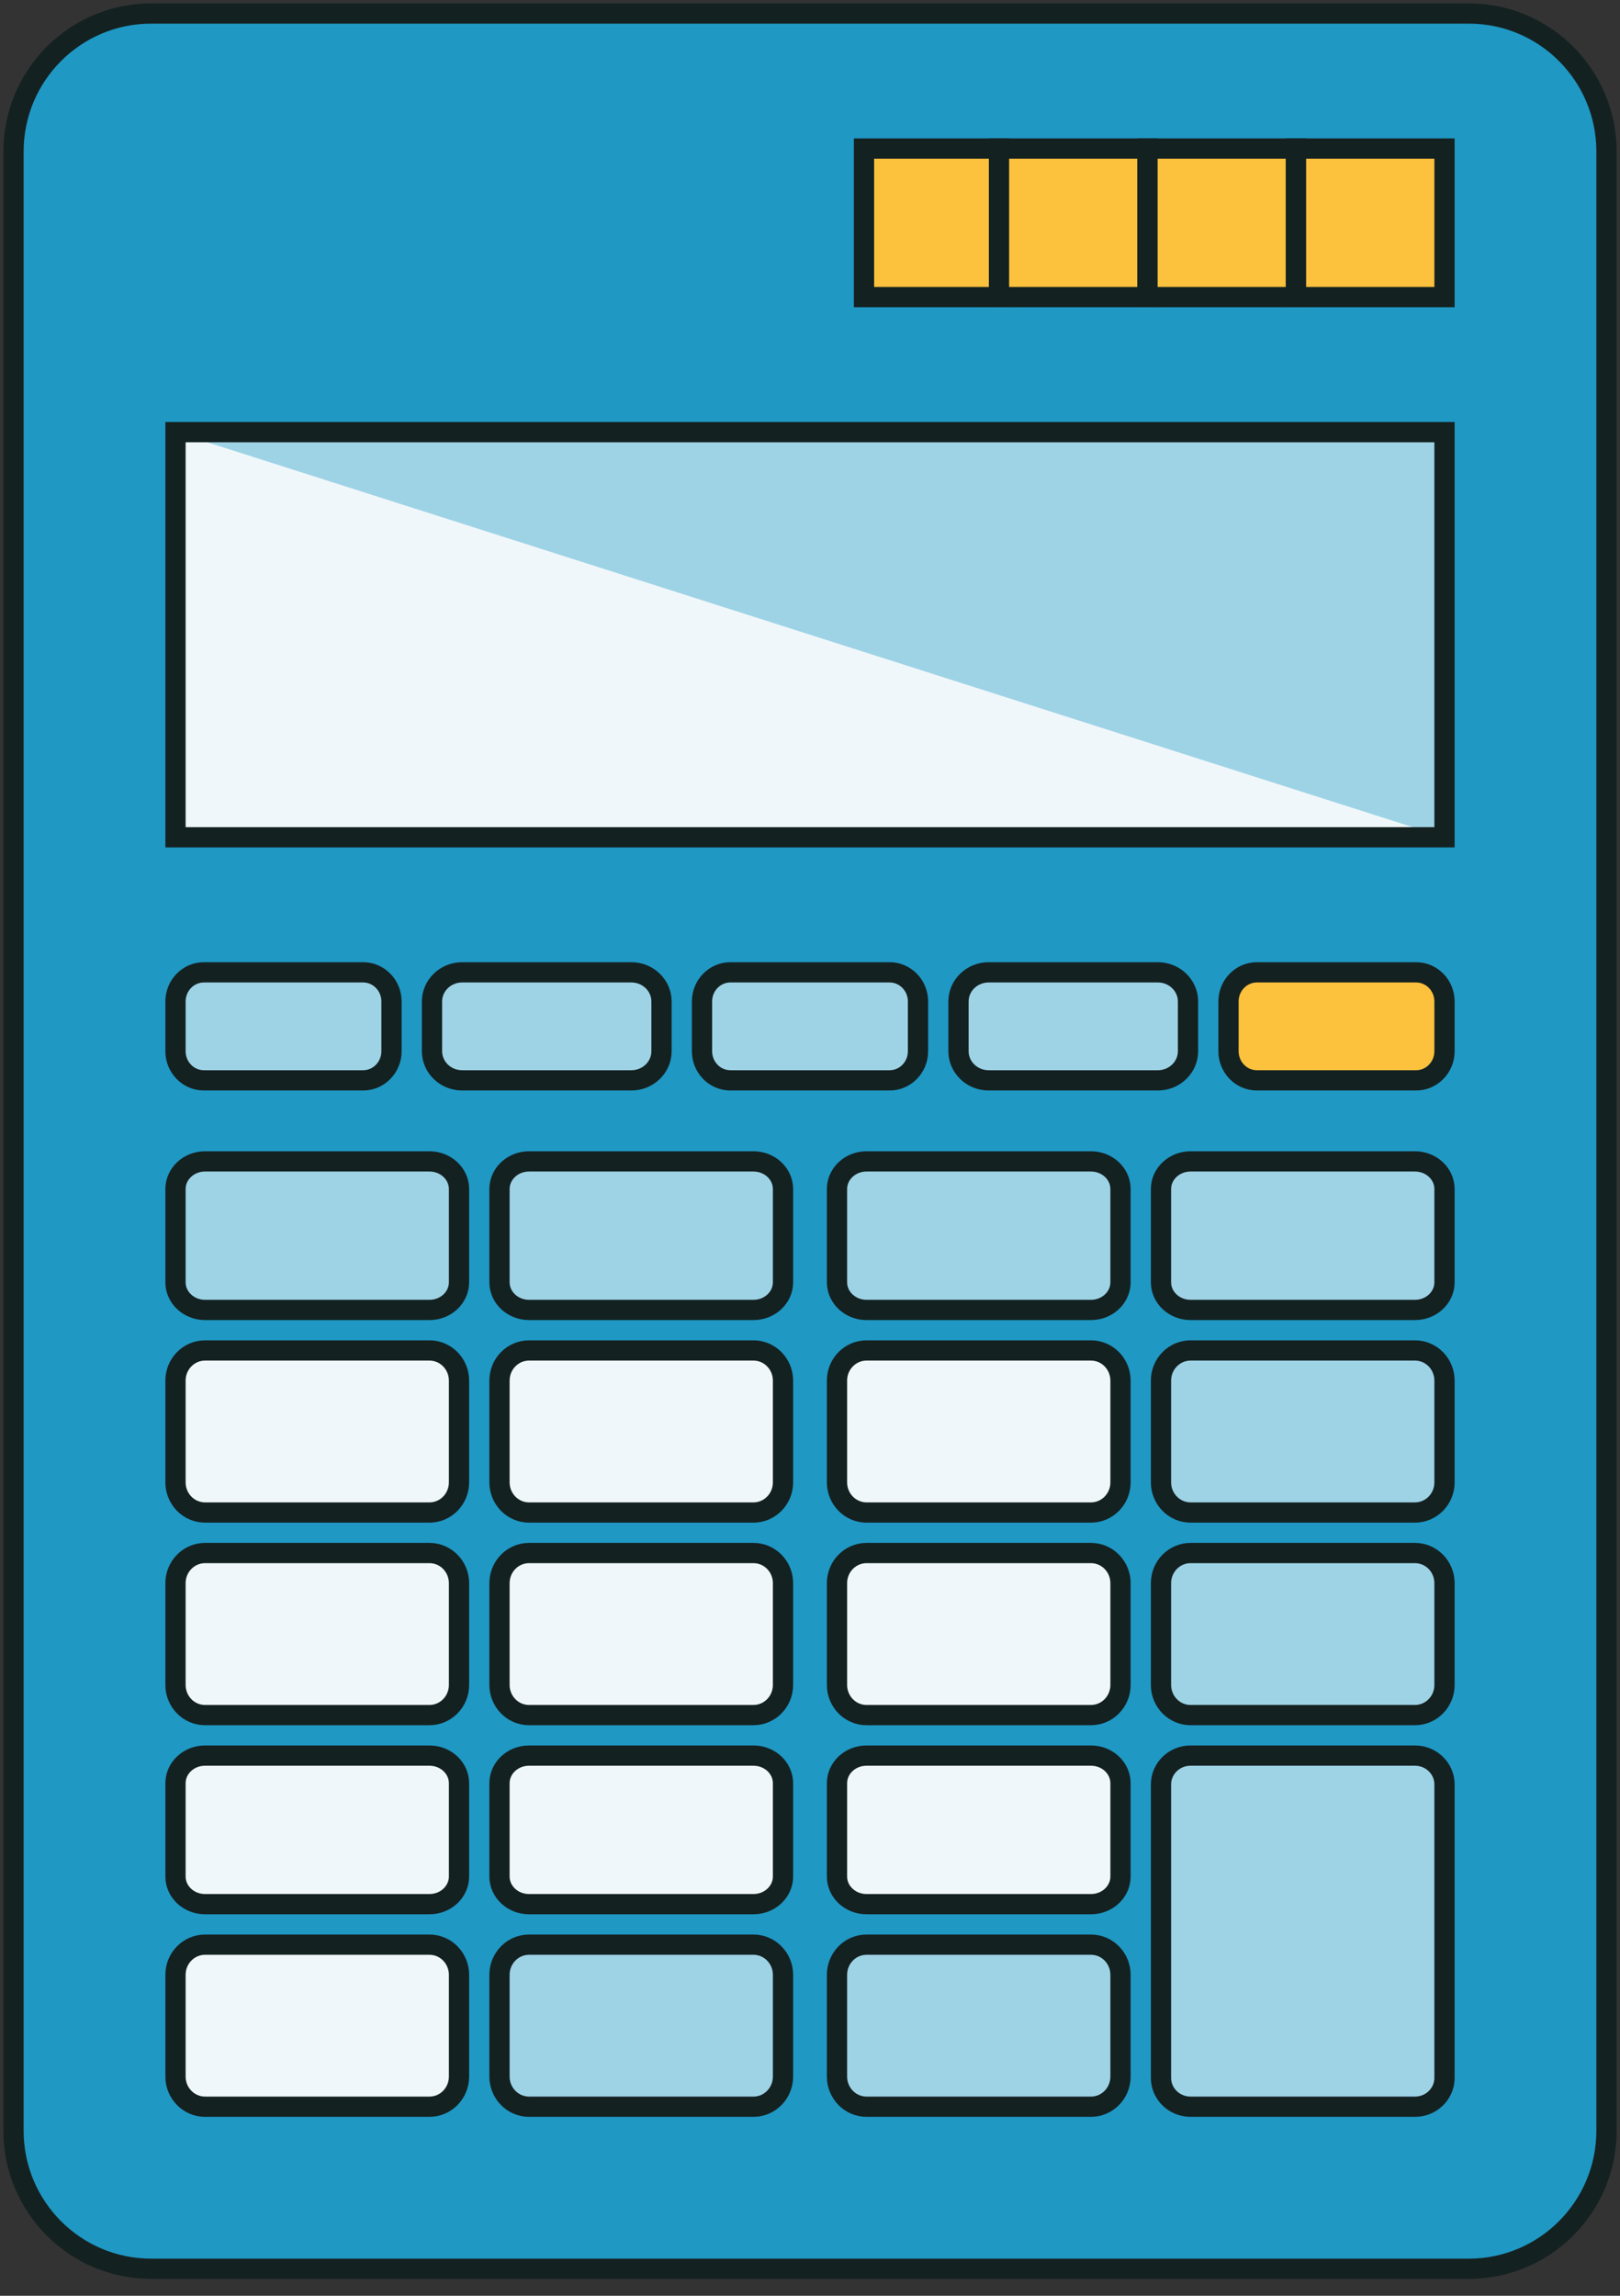
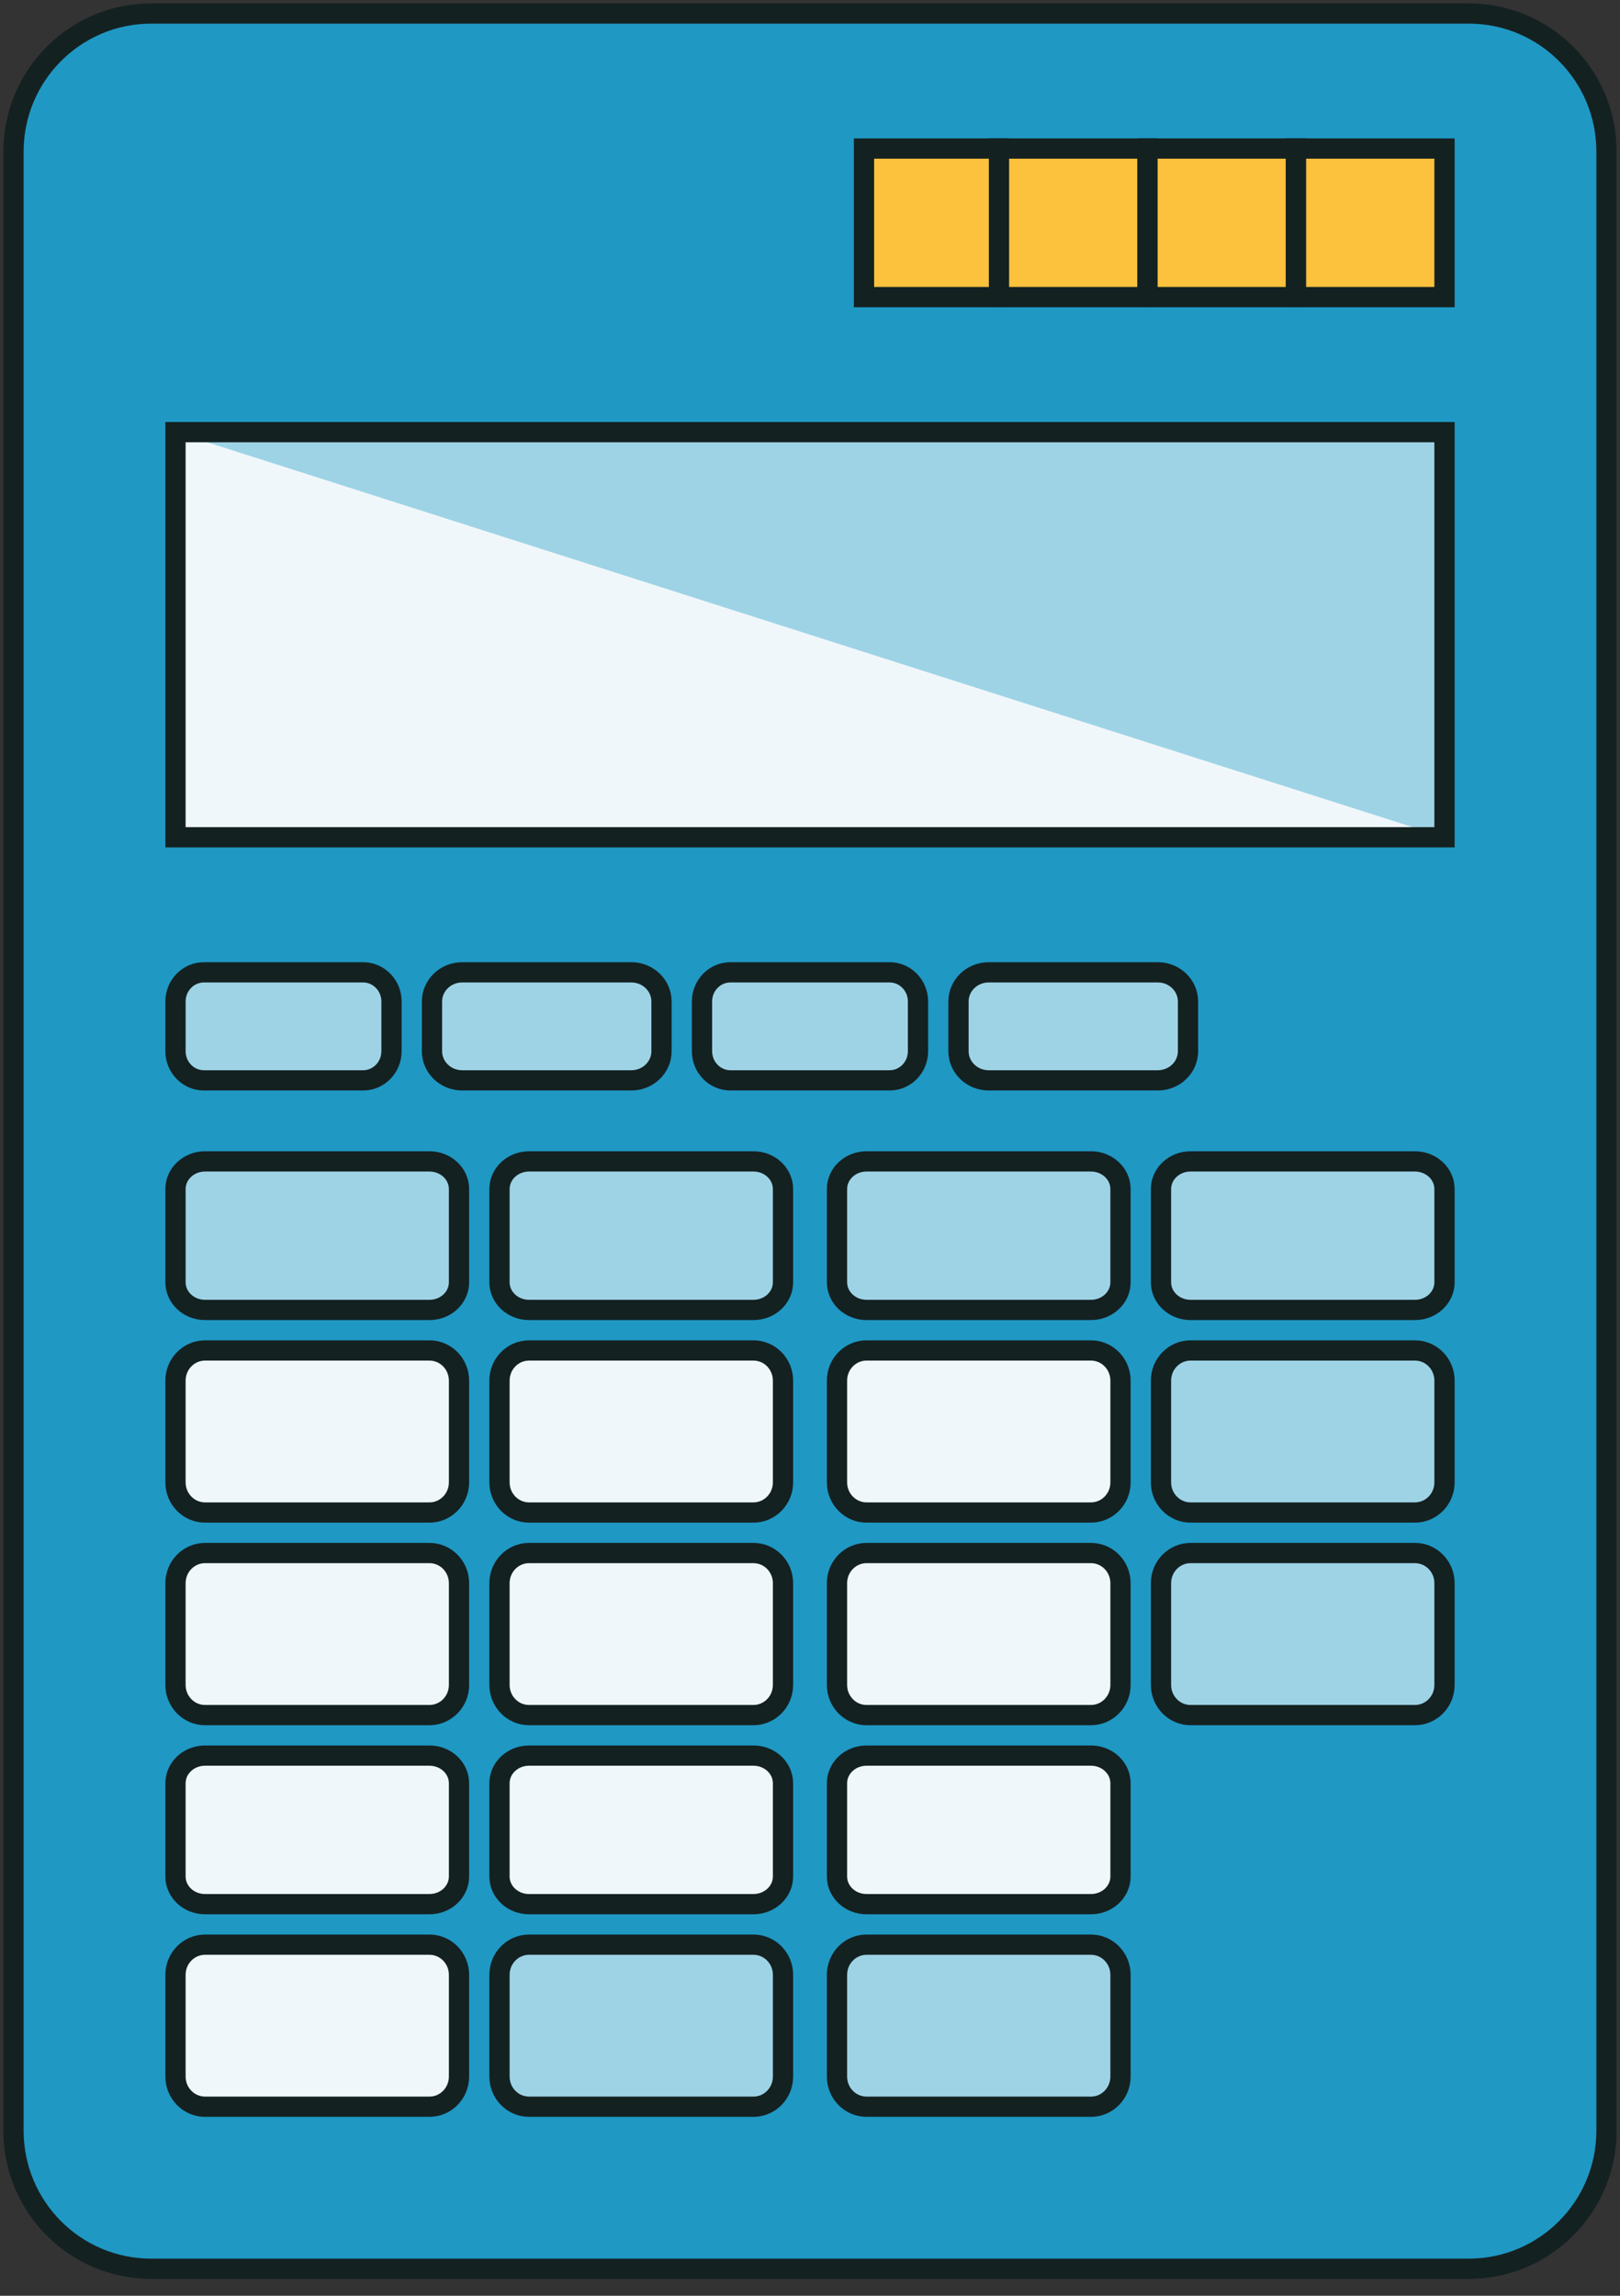
<svg xmlns="http://www.w3.org/2000/svg" width="120" height="170" viewBox="0 0 120 170" fill="none">
  <rect x="0" y="0" width="120" height="170" fill="#333333" stroke="none" />
  <path d="M108.8 168H11.198C5.566 168 1 163.423 1 157.776V11.224C1 5.577 5.566 1 11.198 1H108.802C114.435 1 119 5.577 119 11.224V157.776C118.998 163.423 114.432 168 108.8 168Z" fill="#1F98C4" stroke="#142121" stroke-width="1.5" stroke-miterlimit="10" />
  <path d="M85.764 80H73.236C72.001 80 71 79.034 71 77.841V74.159C71 72.966 72.001 72 73.236 72H85.764C86.999 72 88 72.966 88 74.159V77.841C88 79.034 86.999 80 85.764 80Z" fill="#9ED3E6" stroke="#142121" stroke-width="1.5" stroke-miterlimit="10" />
  <path d="M65.896 80H54.104C52.942 80 52 79.034 52 77.841V74.159C52 72.966 52.942 72 54.104 72H65.896C67.058 72 68 72.966 68 74.159V77.841C68 79.034 67.058 80 65.896 80Z" fill="#9ED3E6" stroke="#142121" stroke-width="1.5" stroke-miterlimit="10" />
  <path d="M46.764 80H34.236C33.001 80 32 79.034 32 77.841V74.159C32 72.966 33.001 72 34.236 72H46.764C47.999 72 49 72.966 49 74.159V77.841C49.002 79.034 47.999 80 46.764 80Z" fill="#9ED3E6" stroke="#142121" stroke-width="1.5" stroke-miterlimit="10" />
  <path d="M26.896 80H15.104C13.942 80 13 79.034 13 77.841V74.159C13 72.966 13.942 72 15.104 72H26.896C28.058 72 29 72.966 29 74.159V77.841C29 79.034 28.058 80 26.896 80Z" fill="#9ED3E6" stroke="#142121" stroke-width="1.5" stroke-miterlimit="10" />
-   <path d="M104.896 80H93.104C91.942 80 91 79.034 91 77.841V74.159C91 72.966 91.942 72 93.104 72H104.896C106.058 72 107 72.966 107 74.159V77.841C107 79.034 106.058 80 104.896 80Z" fill="#FCC13D" stroke="#142121" stroke-width="1.5" stroke-miterlimit="10" />
  <path d="M13 138.954V132.046C13 130.914 13.981 130 15.189 130H31.811C33.021 130 34 130.917 34 132.046V138.954C34 140.086 33.019 141 31.811 141H15.189C13.981 141.002 13 140.086 13 138.954Z" fill="#F0F7FA" stroke="#142121" stroke-width="1.5" stroke-miterlimit="10" />
  <path d="M13 124.768V117.231C13 115.998 13.981 115 15.189 115H31.811C33.021 115 34 116 34 117.231V124.768C34 126.002 33.019 127 31.811 127H15.189C13.981 127.002 13 126.002 13 124.768Z" fill="#F0F7FA" stroke="#142121" stroke-width="1.5" stroke-miterlimit="10" />
  <path d="M13 109.769V102.231C13 100.998 13.981 100 15.189 100H31.811C33.021 100 34 101 34 102.231V109.769C34 111.002 33.019 112 31.811 112H15.189C13.981 112 13 111 13 109.769Z" fill="#F0F7FA" stroke="#142121" stroke-width="1.5" stroke-miterlimit="10" />
  <path d="M13 153.769V146.231C13 144.998 13.981 144 15.189 144H31.811C33.021 144 34 145 34 146.231V153.769C34 155.002 33.019 156 31.811 156H15.189C13.981 156 13 155.002 13 153.769Z" fill="#F0F7FA" stroke="#142121" stroke-width="1.5" stroke-miterlimit="10" />
  <path d="M37 138.954V132.046C37 130.914 37.981 130 39.189 130H55.811C57.021 130 58 130.917 58 132.046V138.954C58 140.086 57.019 141 55.811 141H39.189C37.981 141.002 37 140.086 37 138.954Z" fill="#F0F7FA" stroke="#142121" stroke-width="1.5" stroke-miterlimit="10" />
  <path d="M37 124.768V117.231C37 115.998 37.981 115 39.189 115H55.811C57.021 115 58 116 58 117.231V124.768C58 126.002 57.019 127 55.811 127H39.189C37.981 127.002 37 126.002 37 124.768Z" fill="#F0F7FA" stroke="#142121" stroke-width="1.5" stroke-miterlimit="10" />
  <path d="M37 109.769V102.231C37 100.998 37.981 100 39.189 100H55.811C57.021 100 58 101 58 102.231V109.769C58 111.002 57.019 112 55.811 112H39.189C37.981 112 37 111 37 109.769Z" fill="#F0F7FA" stroke="#142121" stroke-width="1.5" stroke-miterlimit="10" />
  <path d="M62 138.954V132.046C62 130.914 62.981 130 64.189 130H80.811C82.021 130 83 130.917 83 132.046V138.954C83 140.086 82.019 141 80.811 141H64.189C62.981 141.002 62 140.086 62 138.954Z" fill="#F0F7FA" stroke="#142121" stroke-width="1.5" stroke-miterlimit="10" />
  <path d="M62 124.768V117.231C62 115.998 62.981 115 64.189 115H80.811C82.021 115 83 116 83 117.231V124.768C83 126.002 82.019 127 80.811 127H64.189C62.981 127.002 62 126.002 62 124.768Z" fill="#F0F7FA" stroke="#142121" stroke-width="1.5" stroke-miterlimit="10" />
  <path d="M62 109.769V102.231C62 100.998 62.981 100 64.189 100H80.811C82.021 100 83 101 83 102.231V109.769C83 111.002 82.019 112 80.811 112H64.189C62.981 112 62 111 62 109.769Z" fill="#F0F7FA" stroke="#142121" stroke-width="1.5" stroke-miterlimit="10" />
  <path d="M13 94.954V88.046C13 86.915 13.981 86 15.189 86H31.811C33.021 86 34 86.917 34 88.046V94.954C34 96.085 33.019 97 31.811 97H15.189C13.981 97 13 96.083 13 94.954Z" fill="#9ED3E6" stroke="#142121" stroke-width="1.5" stroke-miterlimit="10" />
  <path d="M37 94.954V88.046C37 86.915 37.981 86 39.189 86H55.811C57.021 86 58 86.917 58 88.046V94.954C58 96.085 57.019 97 55.811 97H39.189C37.981 97 37 96.083 37 94.954Z" fill="#9ED3E6" stroke="#142121" stroke-width="1.5" stroke-miterlimit="10" />
  <path d="M37 153.769V146.231C37 144.998 37.981 144 39.189 144H55.811C57.021 144 58 145 58 146.231V153.769C58 155.002 57.019 156 55.811 156H39.189C37.981 156 37 155.002 37 153.769Z" fill="#9ED3E6" stroke="#142121" stroke-width="1.5" stroke-miterlimit="10" />
  <path d="M62 94.954V88.046C62 86.915 62.981 86 64.189 86H80.811C82.021 86 83 86.917 83 88.046V94.954C83 96.085 82.019 97 80.811 97H64.189C62.981 97 62 96.083 62 94.954Z" fill="#9ED3E6" stroke="#142121" stroke-width="1.5" stroke-miterlimit="10" />
  <path d="M62 153.769V146.231C62 144.998 62.981 144 64.189 144H80.811C82.021 144 83 145 83 146.231V153.769C83 155.002 82.019 156 80.811 156H64.189C62.981 156 62 155.002 62 153.769Z" fill="#9ED3E6" stroke="#142121" stroke-width="1.5" stroke-miterlimit="10" />
-   <path d="M86 153.865V132.135C86 130.955 86.979 130 88.187 130H104.813C106.021 130 107 130.955 107 132.135V153.865C107 155.045 106.021 156 104.813 156H88.187C86.979 156 86 155.045 86 153.865Z" fill="#9ED3E6" stroke="#142121" stroke-width="1.5" stroke-miterlimit="10" />
  <path d="M86 124.768V117.231C86 115.998 86.981 115 88.189 115H104.811C106.021 115 107 116 107 117.231V124.768C107 126.002 106.019 127 104.811 127H88.189C86.981 127.002 86 126.002 86 124.768Z" fill="#9ED3E6" stroke="#142121" stroke-width="1.5" stroke-miterlimit="10" />
  <path d="M86 109.769V102.231C86 100.998 86.981 100 88.189 100H104.811C106.021 100 107 101 107 102.231V109.769C107 111.002 106.019 112 104.811 112H88.189C86.981 112 86 111 86 109.769Z" fill="#9ED3E6" stroke="#142121" stroke-width="1.5" stroke-miterlimit="10" />
  <path d="M86 94.954V88.046C86 86.915 86.981 86 88.189 86H104.811C106.021 86 107 86.917 107 88.046V94.954C107 96.085 106.019 97 104.811 97H88.189C86.981 97 86 96.083 86 94.954Z" fill="#9ED3E6" stroke="#142121" stroke-width="1.5" stroke-miterlimit="10" />
  <path d="M74 11H64V22H74V11Z" fill="#FCC13D" stroke="#142121" stroke-width="1.5" stroke-miterlimit="10" />
  <path d="M85 11H74V22H85V11Z" fill="#FCC13D" stroke="#142121" stroke-width="1.5" stroke-miterlimit="10" />
  <path d="M96 11H85V22H96V11Z" fill="#FCC13D" stroke="#142121" stroke-width="1.5" stroke-miterlimit="10" />
  <path d="M107 11H96V22H107V11Z" fill="#FCC13D" stroke="#142121" stroke-width="1.5" stroke-miterlimit="10" />
  <path d="M107 32H13V62H107V32Z" fill="#9ED3E6" />
  <path d="M107 62H13V32L107 62Z" fill="#F0F7FA" />
  <path d="M107 32H13V62H107V32Z" stroke="#142121" stroke-width="1.5" stroke-miterlimit="10" />
</svg>